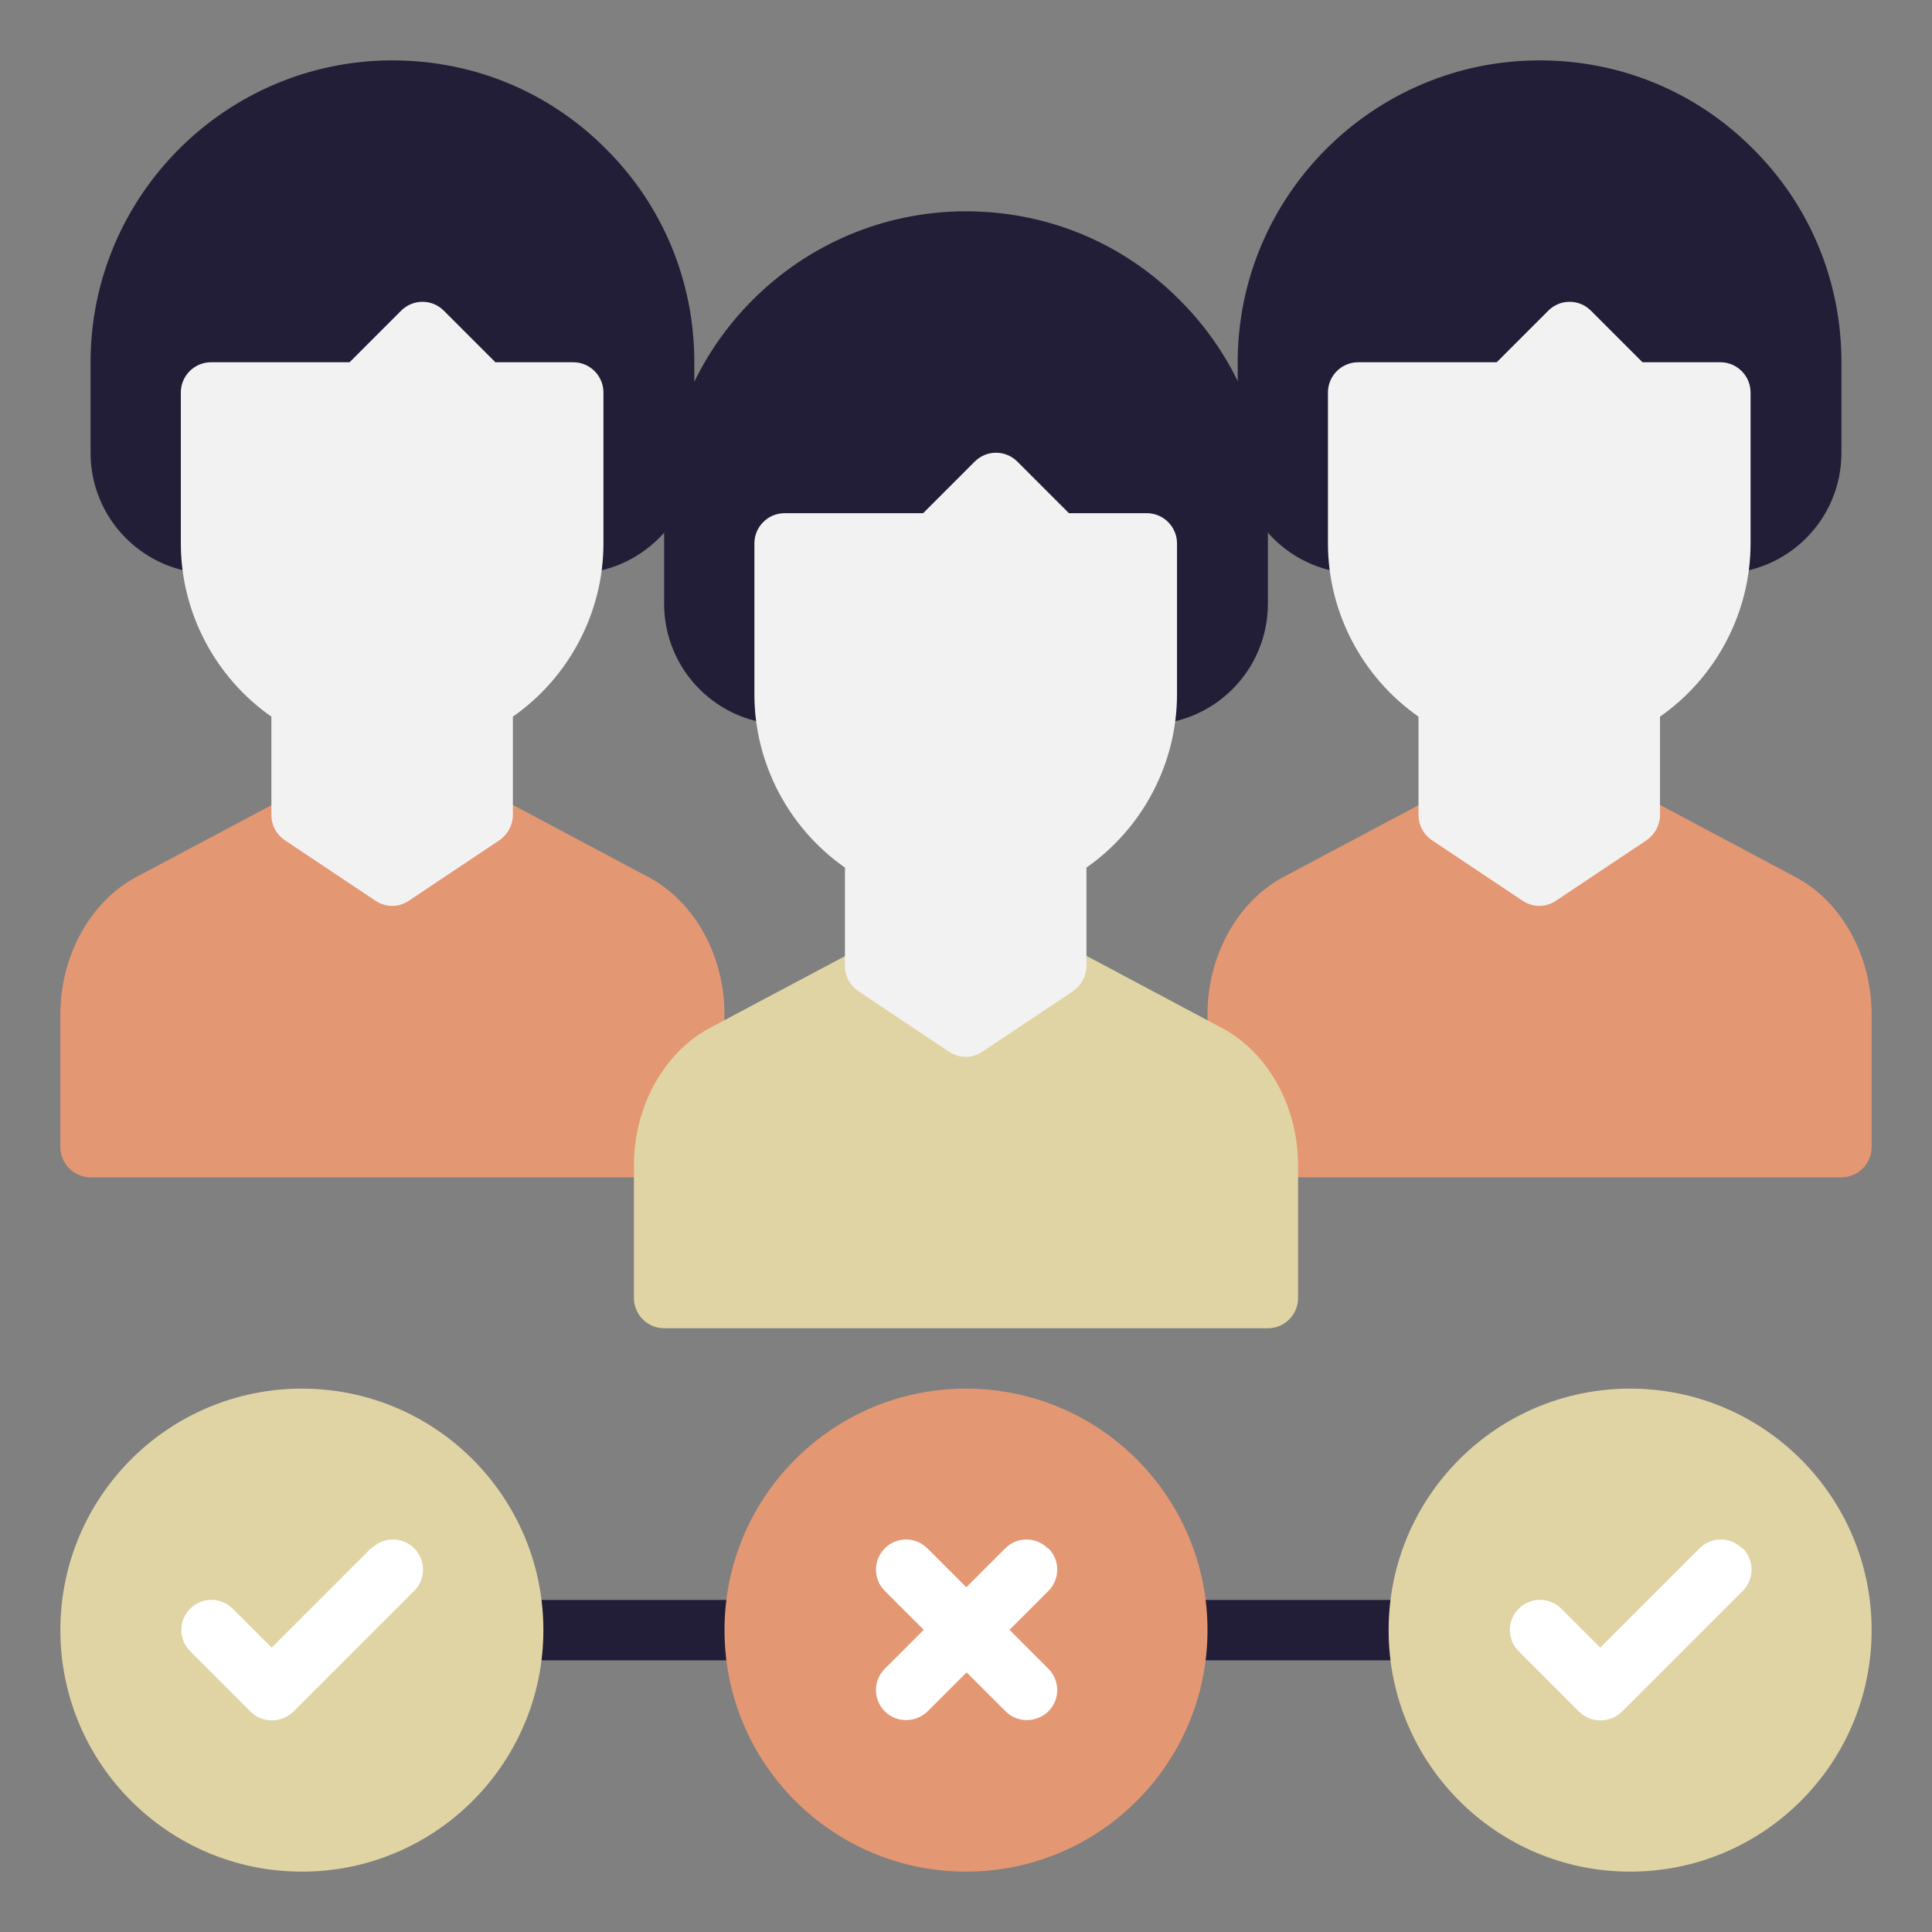
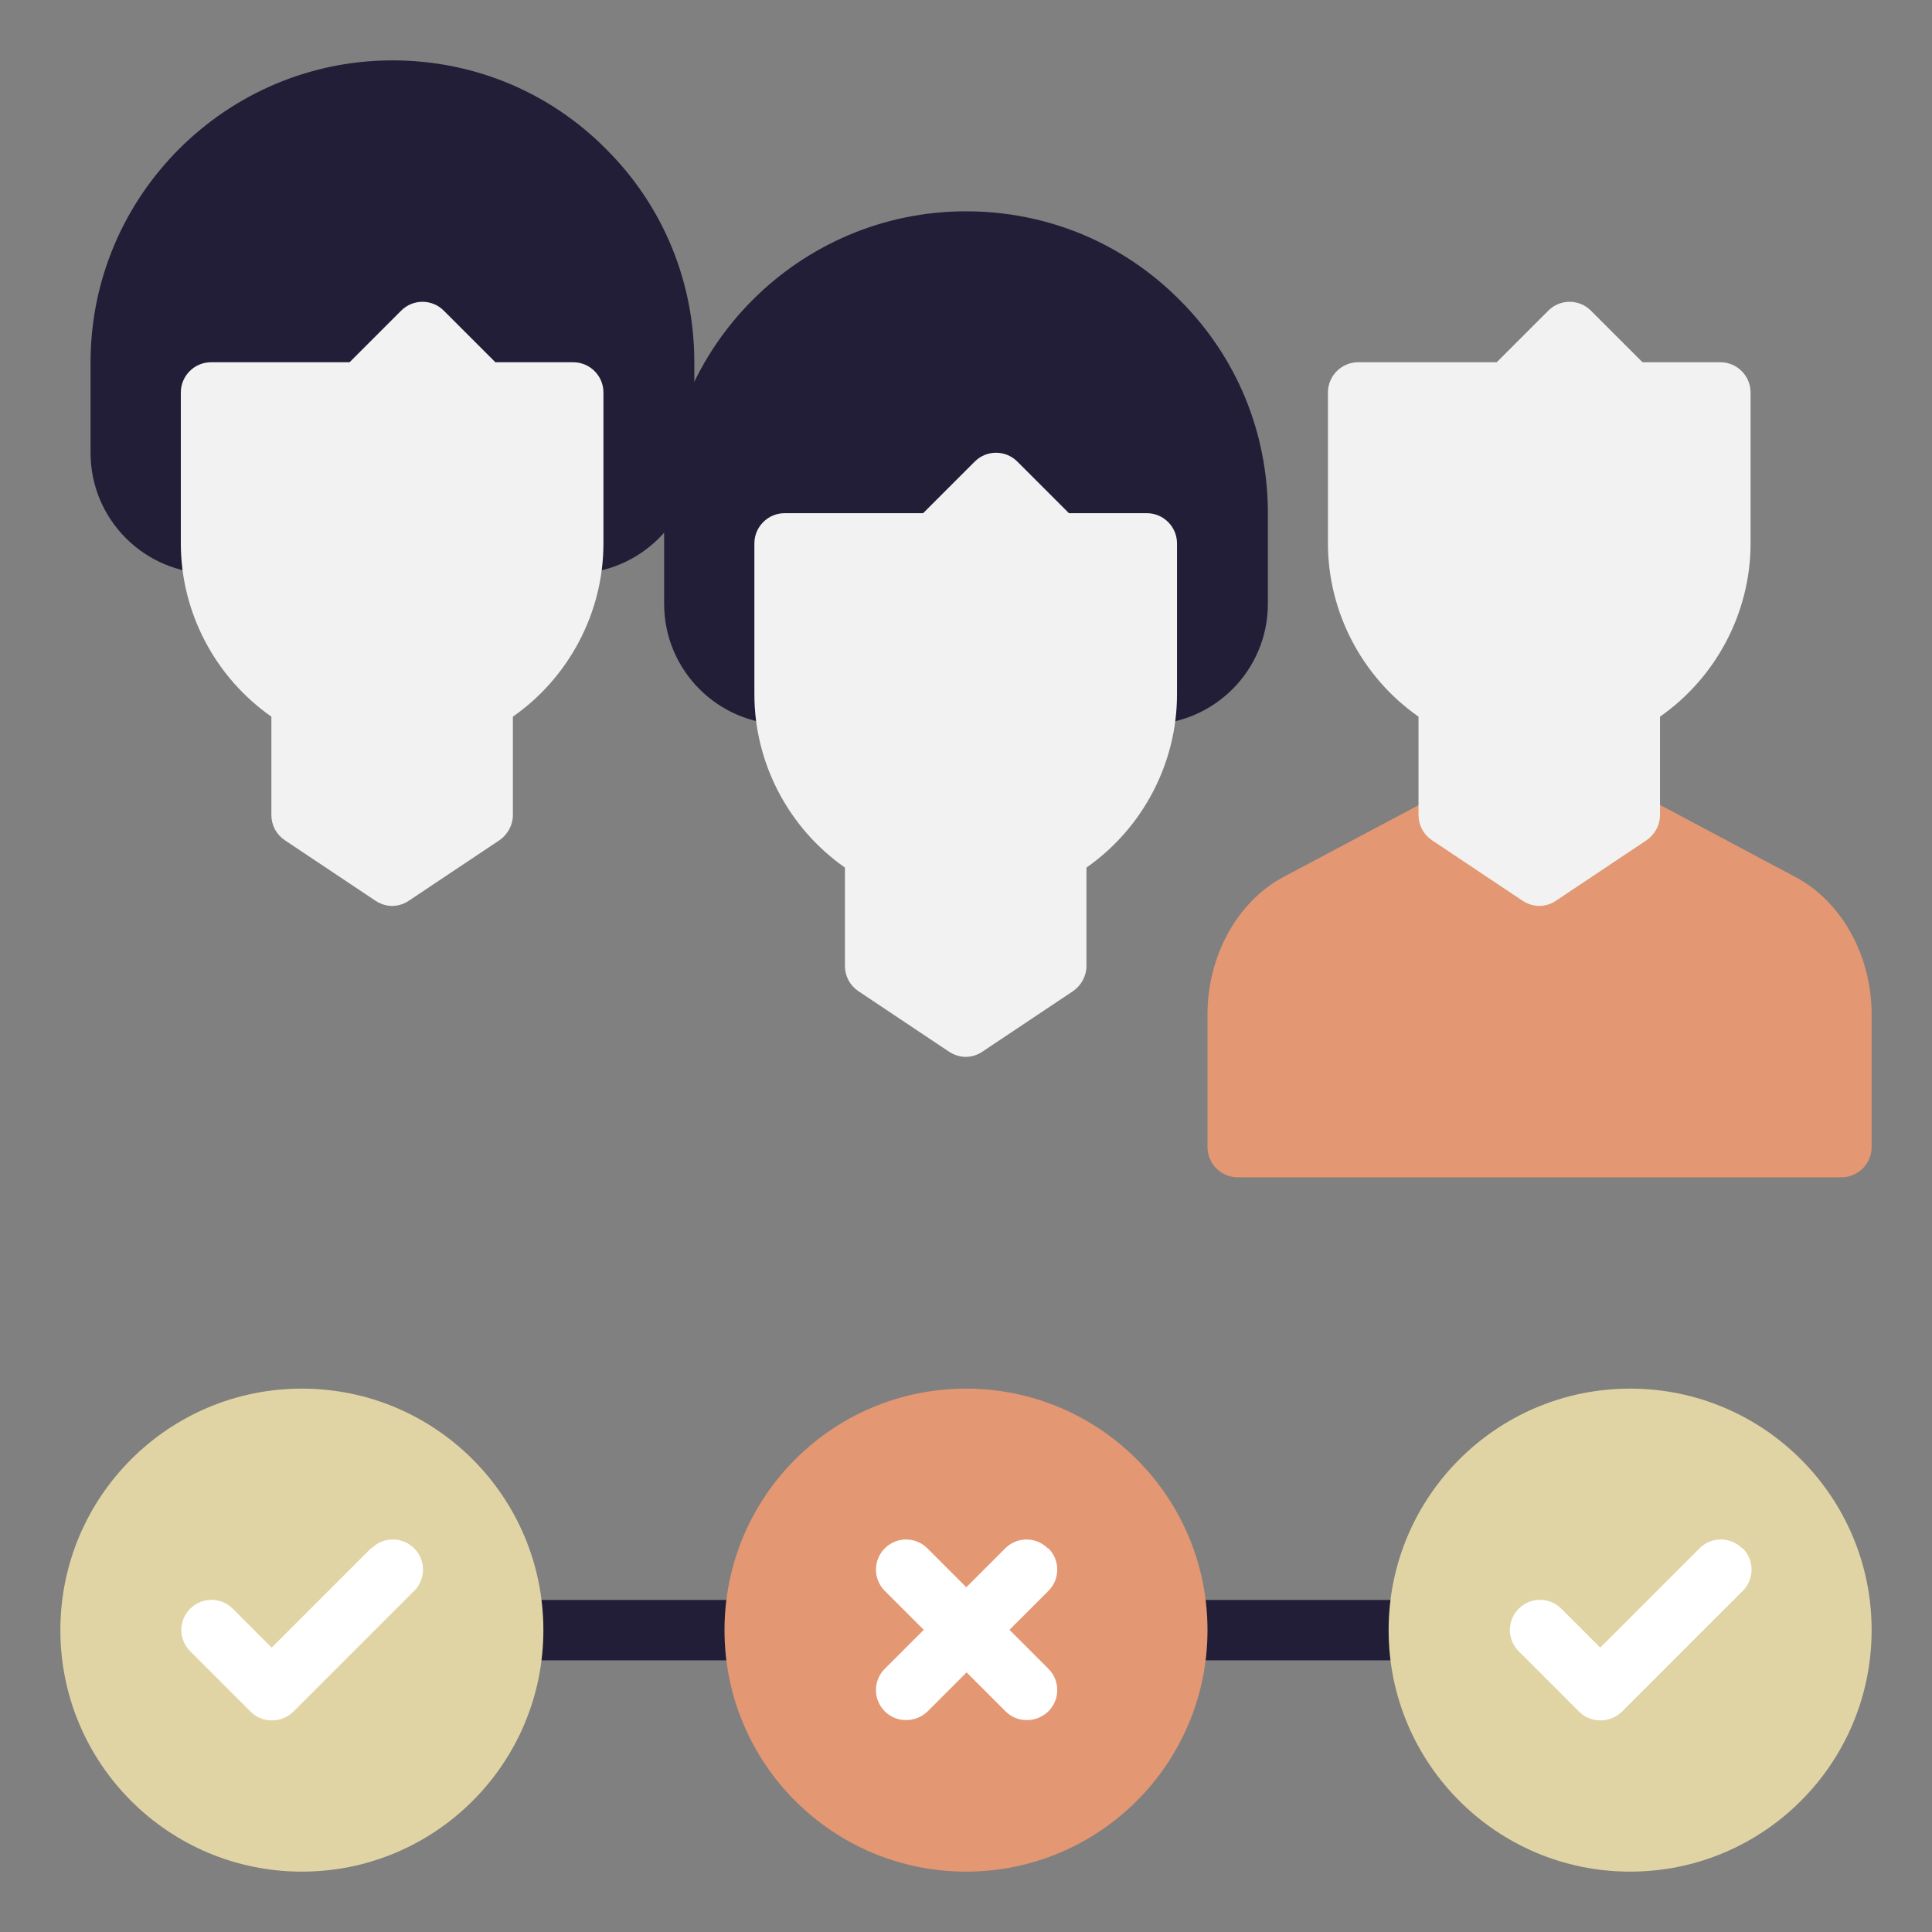
<svg xmlns="http://www.w3.org/2000/svg" id="Sales_Team_Management" viewBox="0 0 64 64" data-name="Sales Team Management">
  <rect x="0" y="0" width="64" height="64" fill="#808080" stroke="none" />
  <g fill="#221e37">
    <path d="m25 53h-8c-.55 0-1 .45-1 1s.45 1 1 1h8c.55 0 1-.45 1-1s-.45-1-1-1z" />
    <path d="m47 53h-8c-.55 0-1 .45-1 1s.45 1 1 1h8c.55 0 1-.45 1-1s-.45-1-1-1z" />
  </g>
  <g fill="#e1d4a4">
    <circle cx="54" cy="54" r="8" />
    <circle cx="10" cy="54" r="8" />
  </g>
-   <path d="m21.49 29.06-5.24-2.79c-.33-.17-.72-.15-1.02.05l-2.23 1.48-2.23-1.48c-.31-.2-.7-.22-1.02-.05l-5.25 2.79c-1.52.82-2.5 2.61-2.5 4.54v4.4c0 .55.45 1 1 1h20c.55 0 1-.45 1-1v-4.4c0-1.93-.98-3.72-2.51-4.54z" fill="#e49773" />
  <path d="m20.07 4.93c-1.88-1.89-4.39-2.93-7.07-2.93-5.51 0-10 4.49-10 10v3c0 2.21 1.79 4 4 4 .55 0 1-.45 1-1v-4h4c.27 0 .52-.11.71-.29l1.29-1.29 1.29 1.29c.19.19.44.29.71.29h2v4c0 .55.45 1 1 1 2.21 0 4-1.79 4-4v-3c0-2.68-1.04-5.19-2.93-7.07z" fill="#221e37" />
  <path d="m19 12h-2.59l-1.71-1.71c-.39-.39-1.02-.39-1.41 0l-1.71 1.71h-4.59c-.55 0-1 .45-1 1v5c0 2.29 1.14 4.44 3 5.74v3.26c0 .33.16.64.44.83l3.01 2.01c.17.11.36.17.55.17s.39-.06.55-.17l3.01-2.01c.27-.19.44-.5.44-.83v-3.26c1.86-1.3 3-3.45 3-5.74v-5c0-.55-.45-1-1-1z" fill="#f2f2f2" />
  <path d="m59.49 29.06-5.24-2.79c-.33-.17-.72-.15-1.02.05l-2.23 1.48-2.23-1.48c-.31-.2-.7-.22-1.02-.05l-5.25 2.79c-1.52.82-2.5 2.61-2.5 4.54v4.4c0 .55.45 1 1 1h20c.55 0 1-.45 1-1v-4.4c0-1.93-.98-3.72-2.51-4.54z" fill="#e49773" />
-   <path d="m58.07 4.93c-1.88-1.89-4.39-2.93-7.07-2.93-5.51 0-10 4.49-10 10v3c0 2.21 1.79 4 4 4 .55 0 1-.45 1-1v-4h4c.27 0 .52-.11.71-.29l1.29-1.29 1.29 1.29c.19.19.44.29.71.29h2v4c0 .55.45 1 1 1 2.21 0 4-1.79 4-4v-3c0-2.68-1.04-5.19-2.93-7.07z" fill="#221e37" />
  <path d="m57 12h-2.59l-1.71-1.71c-.39-.39-1.02-.39-1.41 0l-1.71 1.71h-4.59c-.55 0-1 .45-1 1v5c0 2.29 1.14 4.44 3 5.74v3.26c0 .33.16.64.44.83l3.01 2.01c.17.11.36.17.55.17s.39-.06.55-.17l3.01-2.01c.27-.19.44-.5.44-.83v-3.26c1.86-1.3 3-3.45 3-5.74v-5c0-.55-.45-1-1-1z" fill="#f2f2f2" />
-   <path d="m40.49 34.06-5.24-2.79c-.33-.17-.72-.15-1.02.05l-2.23 1.48-2.23-1.48c-.31-.2-.7-.22-1.02-.05l-5.25 2.79c-1.52.82-2.5 2.61-2.5 4.54v4.4c0 .55.45 1 1 1h20c.55 0 1-.45 1-1v-4.4c0-1.93-.98-3.72-2.51-4.54z" fill="#e1d4a4" />
  <path d="m39.07 9.93c-1.88-1.89-4.39-2.93-7.07-2.93-5.51 0-10 4.49-10 10v3c0 2.21 1.79 4 4 4 .55 0 1-.45 1-1v-4h4c.27 0 .52-.11.71-.29l1.29-1.29 1.29 1.29c.19.19.44.29.71.29h2v4c0 .55.45 1 1 1 2.21 0 4-1.79 4-4v-3c0-2.68-1.04-5.19-2.93-7.07z" fill="#221e37" />
  <circle cx="32" cy="54" fill="#e49773" r="8" />
  <g fill="#fff">
    <path d="m57.71 51.29c-.39-.39-1.02-.39-1.41 0l-3.29 3.29-1.29-1.29c-.39-.39-1.02-.39-1.41 0s-.39 1.02 0 1.41l2 2c.2.2.45.29.71.29s.51-.1.71-.29l4-4c.39-.39.39-1.02 0-1.41z" />
    <path d="m12.29 51.29-3.29 3.29-1.29-1.29c-.39-.39-1.02-.39-1.41 0s-.39 1.02 0 1.41l2 2c.2.2.45.29.71.29s.51-.1.71-.29l4-4c.39-.39.39-1.02 0-1.41s-1.02-.39-1.41 0z" />
    <path d="m34.71 51.29c-.39-.39-1.02-.39-1.41 0l-1.29 1.29-1.29-1.29c-.39-.39-1.02-.39-1.41 0s-.39 1.02 0 1.41l1.29 1.29-1.29 1.29c-.39.39-.39 1.02 0 1.41.2.2.45.29.71.29s.51-.1.71-.29l1.29-1.29 1.29 1.29c.2.2.45.29.71.29s.51-.1.71-.29c.39-.39.39-1.02 0-1.41l-1.29-1.29 1.29-1.29c.39-.39.39-1.02 0-1.41z" />
  </g>
  <path d="m38 17h-2.59l-1.71-1.71c-.39-.39-1.02-.39-1.41 0l-1.71 1.71h-4.59c-.55 0-1 .45-1 1v5c0 2.29 1.14 4.44 3 5.74v3.26c0 .33.16.64.44.83l3.01 2.01c.17.11.36.17.55.17s.39-.06.55-.17l3.01-2.01c.27-.19.44-.5.44-.83v-3.26c1.86-1.3 3-3.45 3-5.74v-5c0-.55-.45-1-1-1z" fill="#f2f2f2" />
</svg>